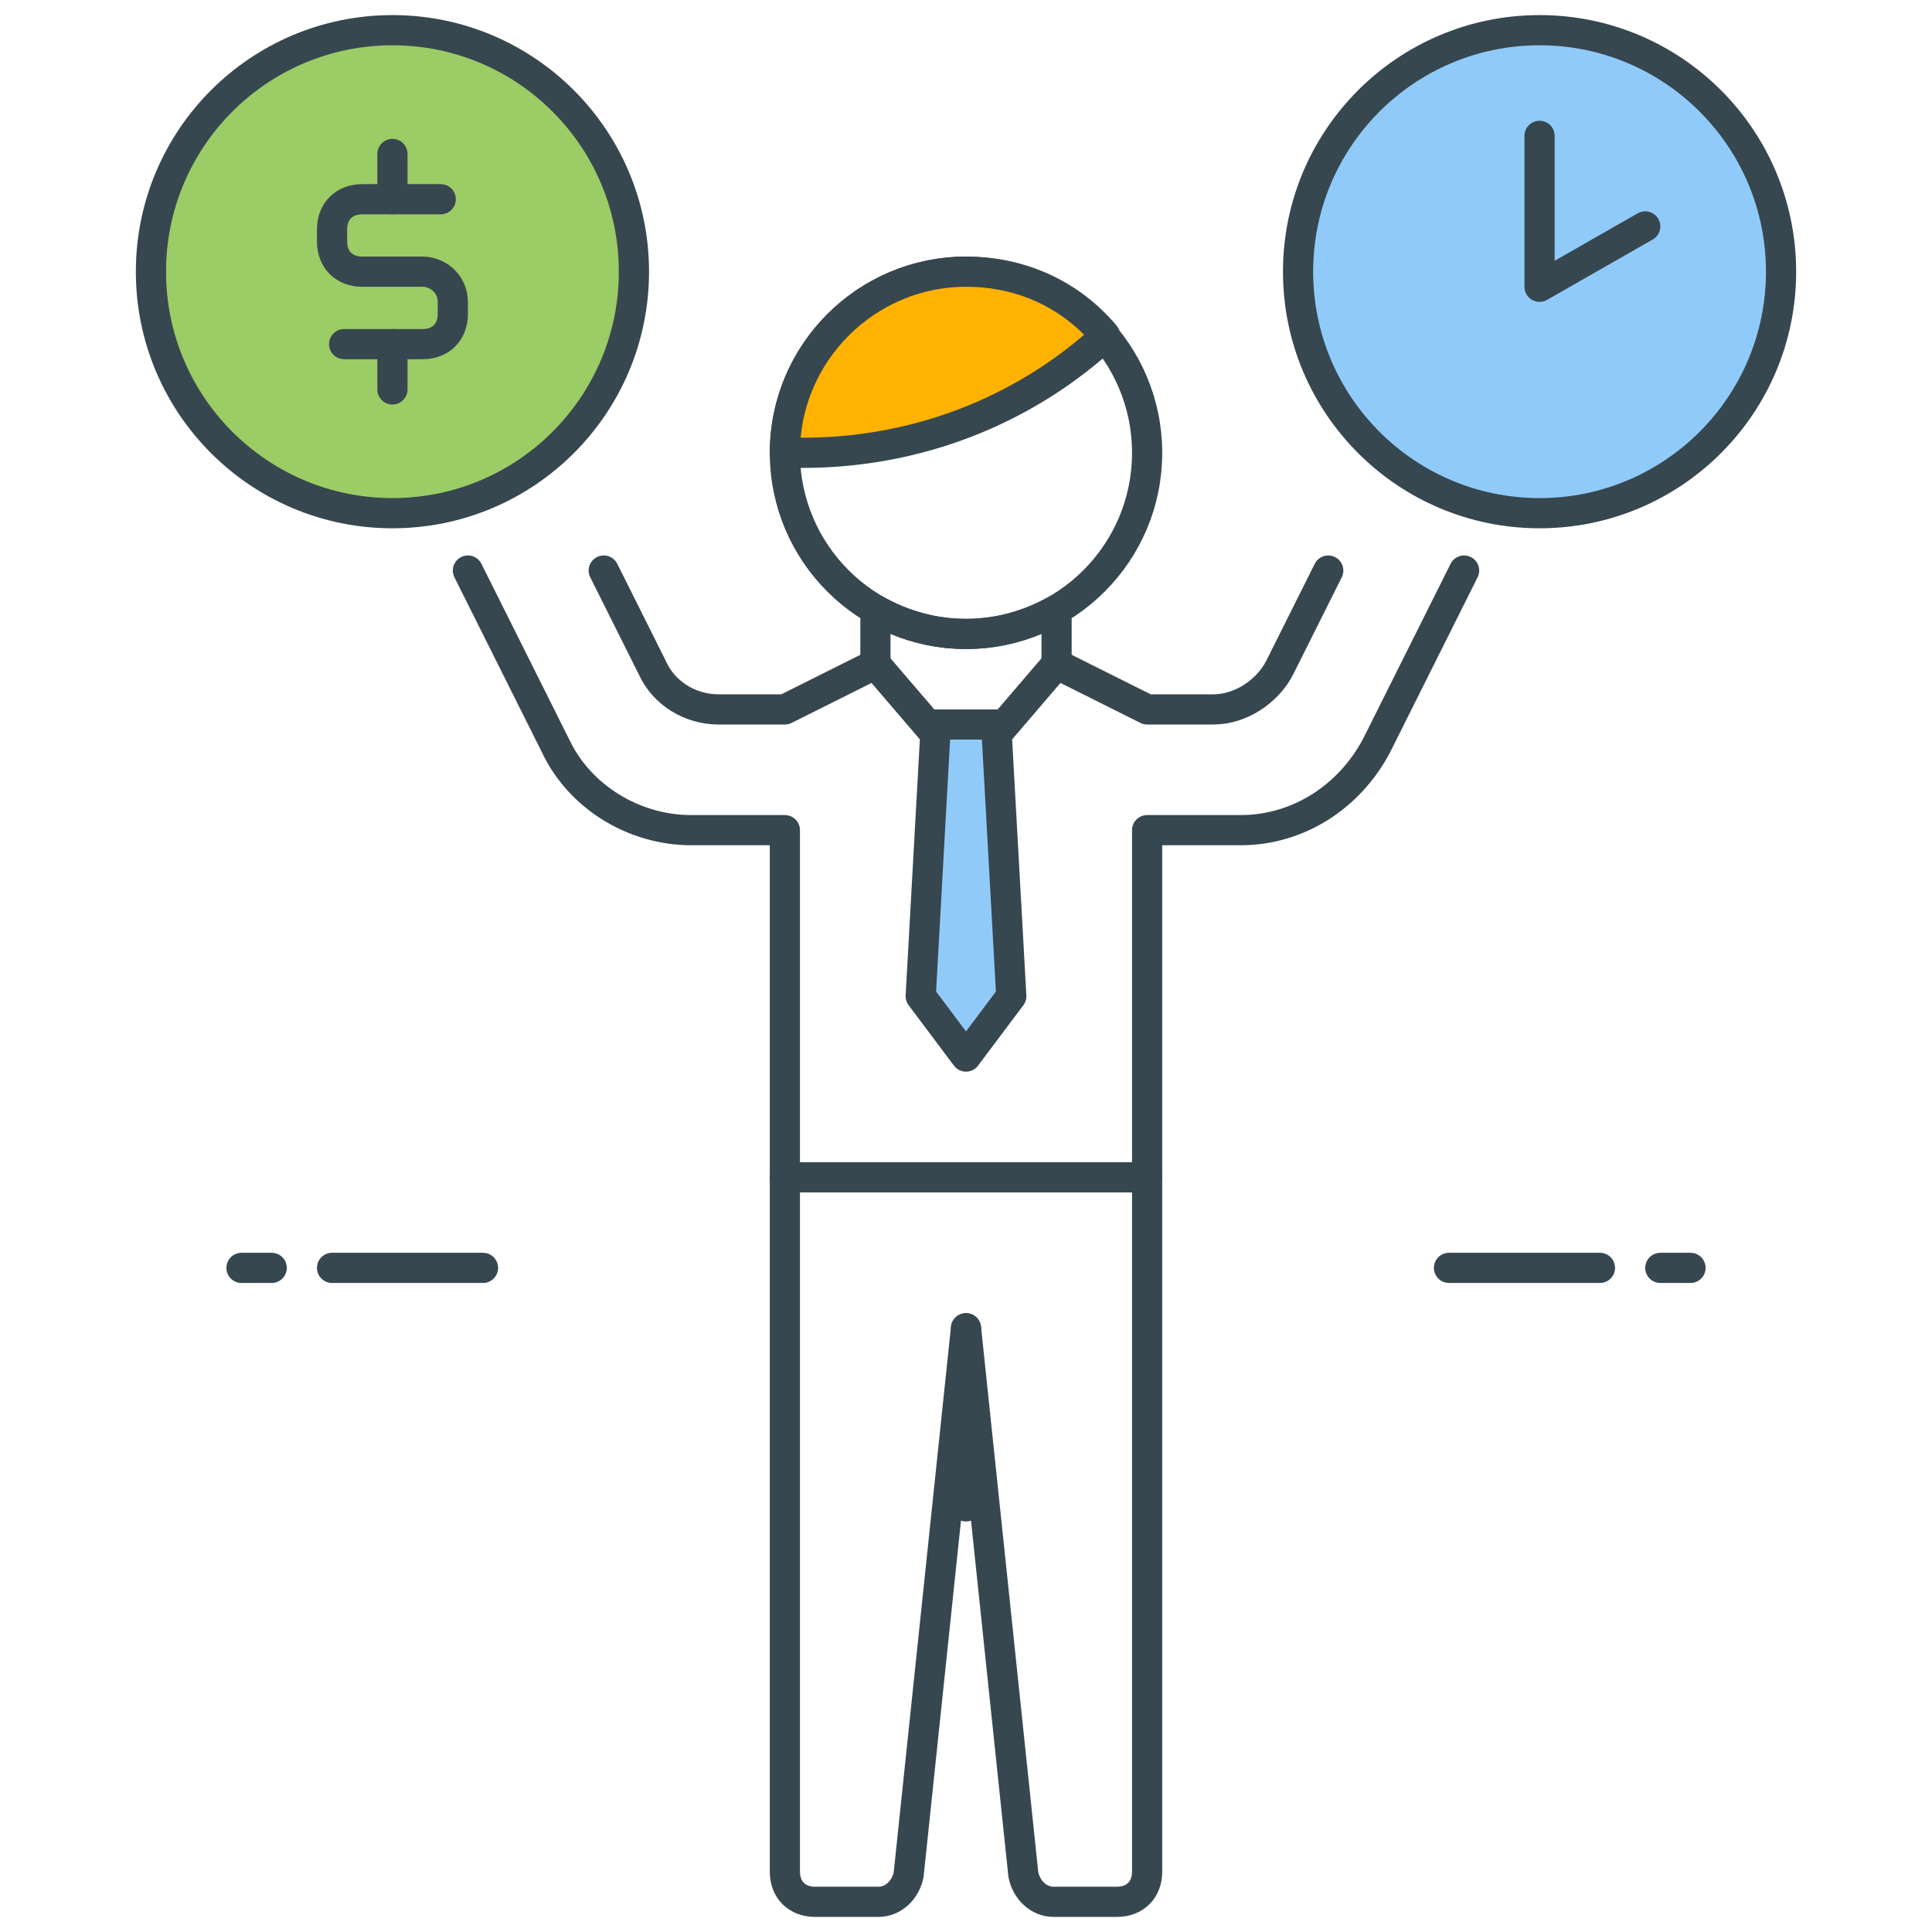
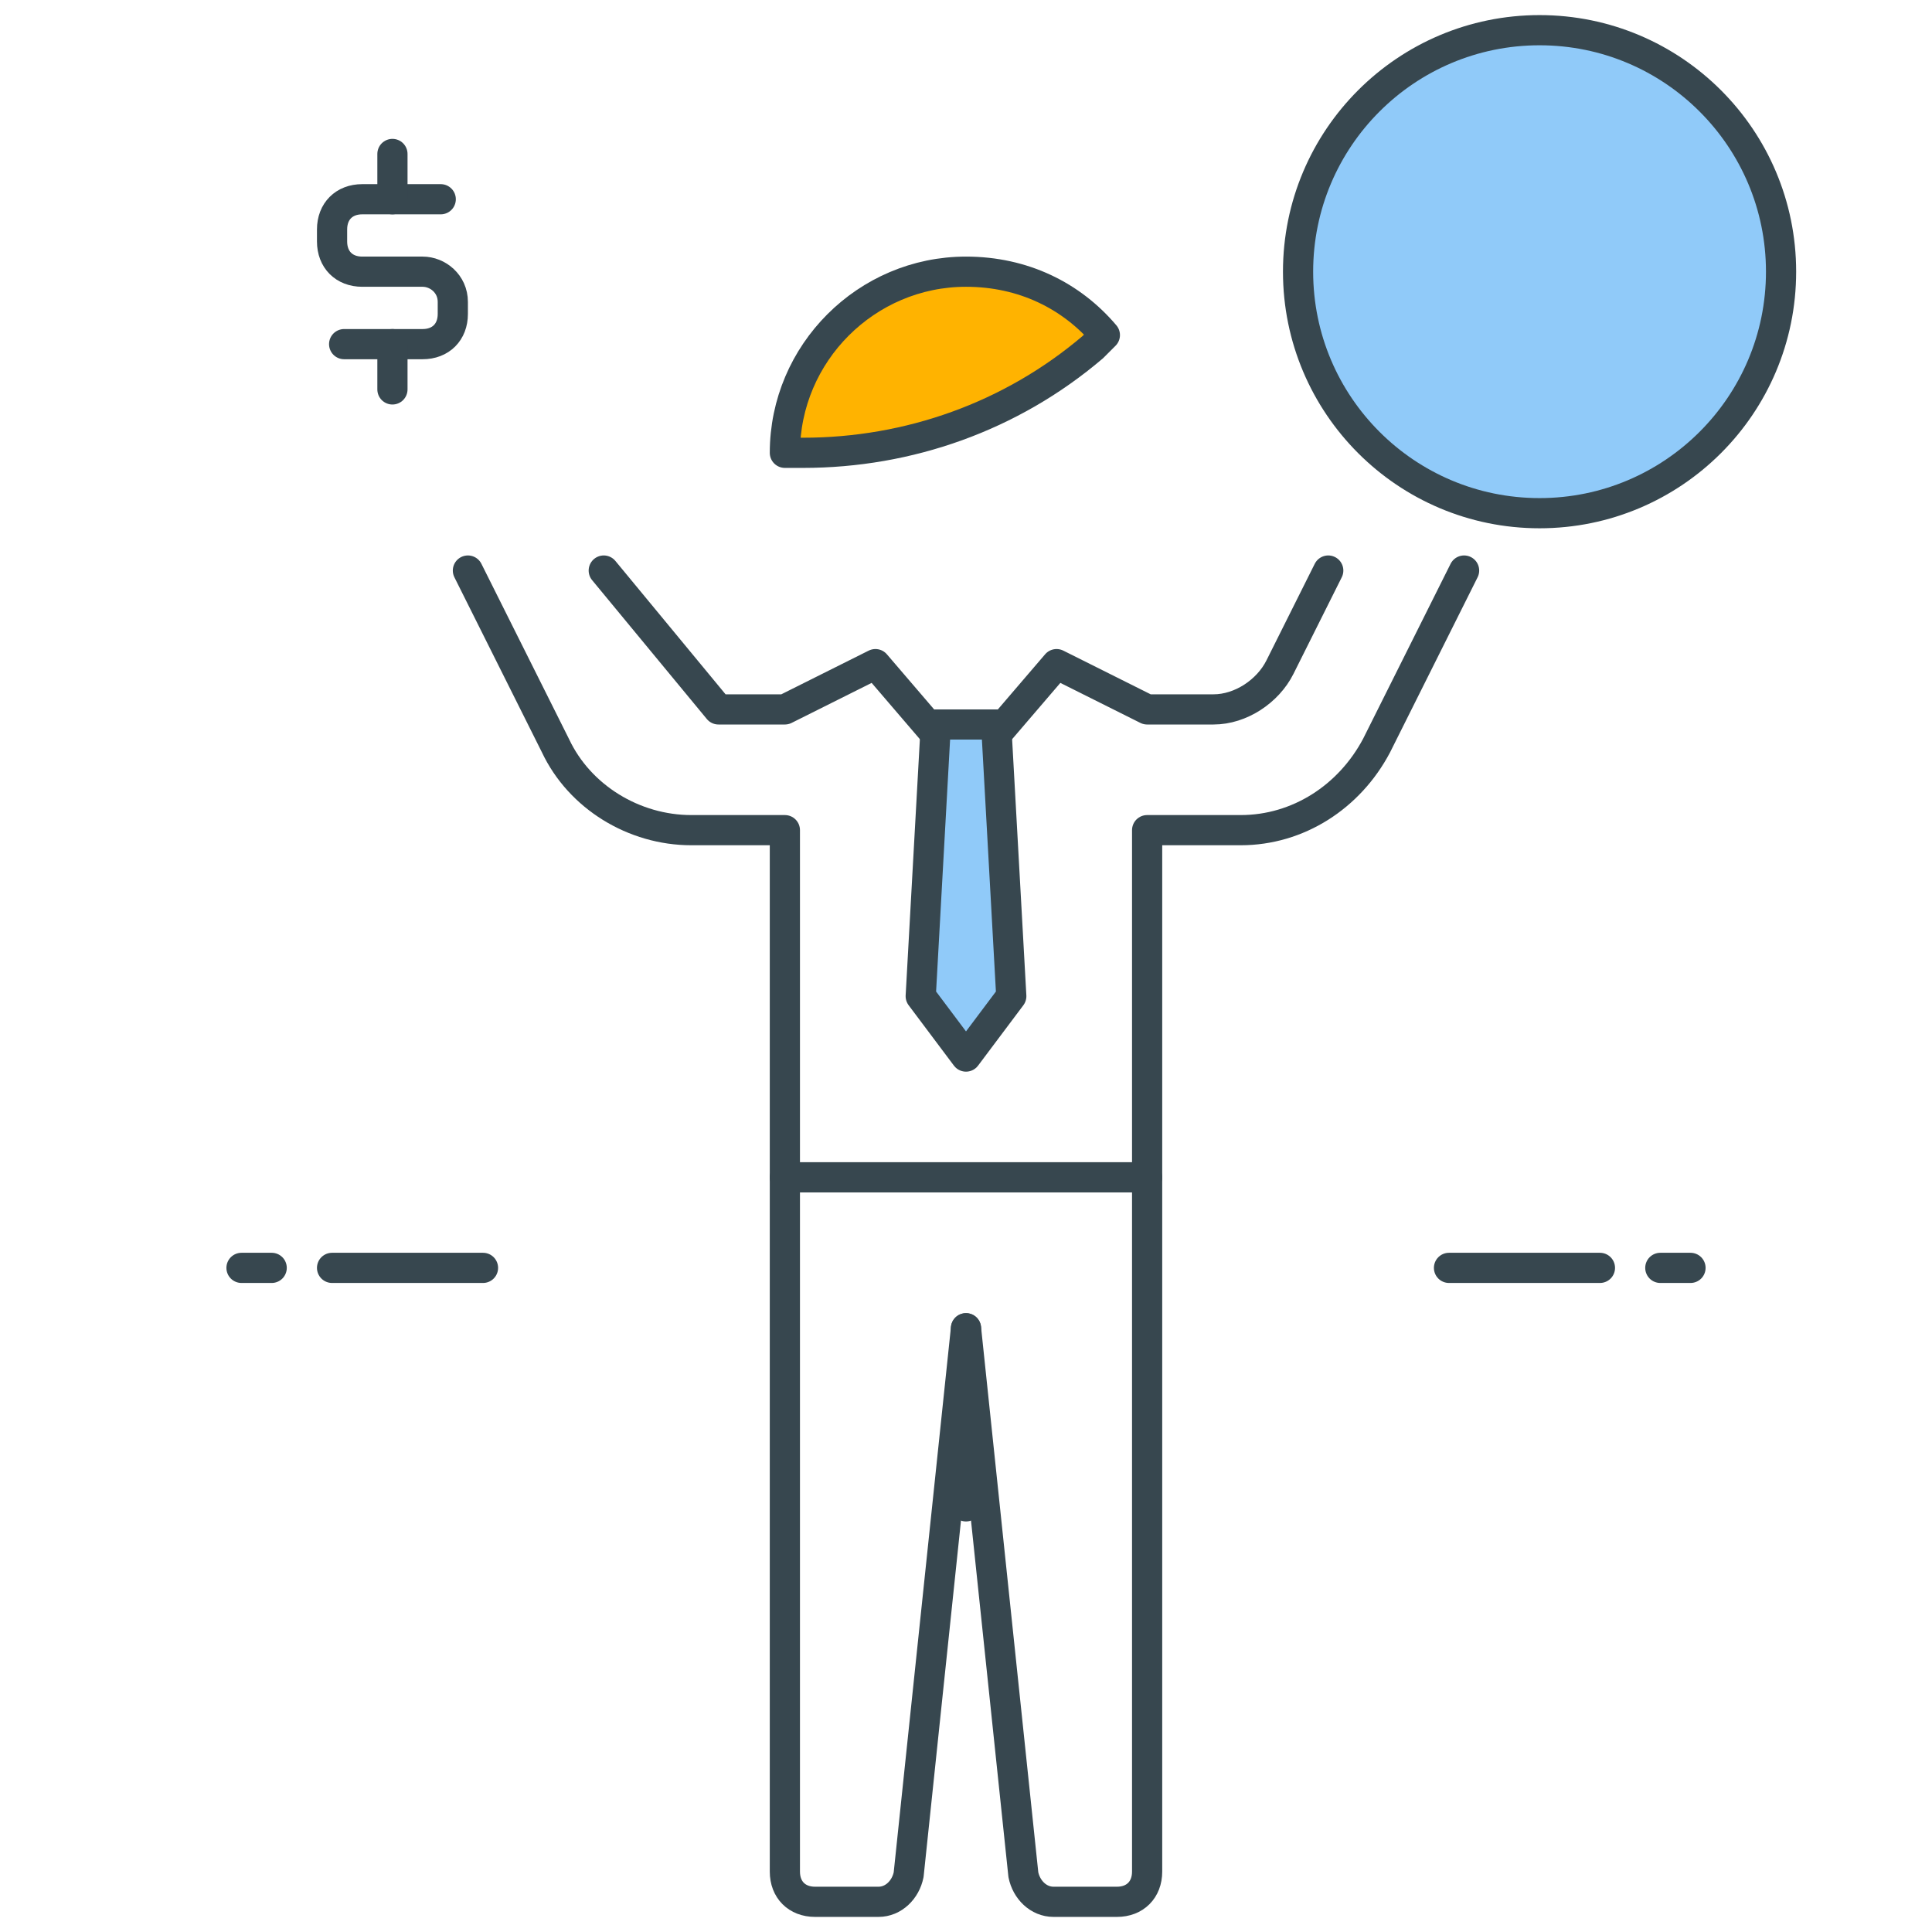
<svg xmlns="http://www.w3.org/2000/svg" id="Icon_Set" x="0px" y="0px" viewBox="0 0 64 64" style="enable-background:new 0 0 64 64;" xml:space="preserve">
  <style type="text/css">	.st0{fill:none;stroke:#37474F;stroke-linecap:round;stroke-linejoin:round;stroke-miterlimit:10;}	.st1{fill:#FFB300;stroke:#37474F;stroke-linecap:round;stroke-linejoin:round;stroke-miterlimit:10;}	.st2{fill:#90CAF9;stroke:#37474F;stroke-linecap:round;stroke-linejoin:round;stroke-miterlimit:10;}	.st3{fill:#FFFFFF;stroke:#37474F;stroke-linecap:round;stroke-linejoin:round;stroke-miterlimit:10;}	.st4{fill:#FF7043;stroke:#37474F;stroke-linecap:round;stroke-linejoin:round;stroke-miterlimit:10;}	.st5{fill:#9CCC65;stroke:#37474F;stroke-linecap:round;stroke-linejoin:round;stroke-miterlimit:10;}	.st6{fill:#37474F;}	.st7{fill:#37474F;stroke:#37474F;stroke-linecap:round;stroke-linejoin:round;stroke-miterlimit:10;}	.st8{fill:none;stroke:#37474F;stroke-linecap:square;stroke-linejoin:round;stroke-miterlimit:10;}</style>
  <g id="Resources_Management">
    <g>
      <g>
        <line class="st0" x1="16" y1="42" x2="11" y2="42" />
        <line class="st0" x1="9" y1="42" x2="8" y2="42" />
      </g>
      <g>
        <line class="st0" x1="48" y1="42" x2="53" y2="42" />
        <line class="st0" x1="55" y1="42" x2="56" y2="42" />
      </g>
      <g>
-         <circle class="st5" cx="13" cy="9" r="8" />
        <path class="st0" d="M14.6,6.6H12c-0.6,0-1,0.4-1,1V8c0,0.6,0.4,1,1,1h2c0.5,0,1,0.4,1,1l0,0.4c0,0.6-0.4,1-1,1h-2.6" />
        <line class="st0" x1="13" y1="5.1" x2="13" y2="6.6" />
        <line class="st0" x1="13" y1="11.4" x2="13" y2="12.9" />
      </g>
      <g>
        <circle class="st2" cx="51" cy="9" r="8" />
-         <polyline class="st0" points="51,4.5 51,9.5 54.5,7.5    " />
      </g>
      <g>
        <g>
-           <circle class="st0" cx="32" cy="15" r="6" />
          <path class="st1" d="M36.2,11.5l0.4-0.4C35.5,9.8,33.9,9,32,9c-3.3,0-6,2.7-6,6h0.6C30.1,15,33.5,13.8,36.2,11.5z" />
        </g>
        <g>
-           <path class="st0" d="M44,18.9l-1.6,3.2c-0.4,0.8-1.3,1.4-2.2,1.4H38L35,22l-3,3.5L29,22l-3,1.5h-2.2c-0.9,0-1.8-0.5-2.2-1.4     L20,18.9" />
+           <path class="st0" d="M44,18.9l-1.6,3.2c-0.4,0.8-1.3,1.4-2.2,1.4H38L35,22l-3,3.5L29,22l-3,1.5h-2.2L20,18.9" />
          <path class="st0" d="M15.5,18.9l2.9,5.8c0.8,1.7,2.6,2.8,4.5,2.8H26V39h12v-1.4V27.5h3.1c1.9,0,3.6-1.1,4.5-2.8l2.9-5.8" />
-           <path class="st0" d="M32,21c-1.1,0-2.1-0.3-3-0.8l0,1.8l3,3.5l3-3.5l0-1.8C34.1,20.7,33.1,21,32,21z" />
          <polygon class="st2" points="33.5,33 32,35 30.5,33 31,24 33,24     " />
          <line class="st0" x1="32" y1="44" x2="32" y2="49.9" />
          <path class="st0" d="M37,63h-2.1c-0.5,0-0.9-0.4-1-0.9L32,44l-1.9,18.1c-0.1,0.5-0.5,0.9-1,0.9H27c-0.6,0-1-0.4-1-1V39h12v23     C38,62.6,37.6,63,37,63z" />
        </g>
      </g>
    </g>
  </g>
</svg>